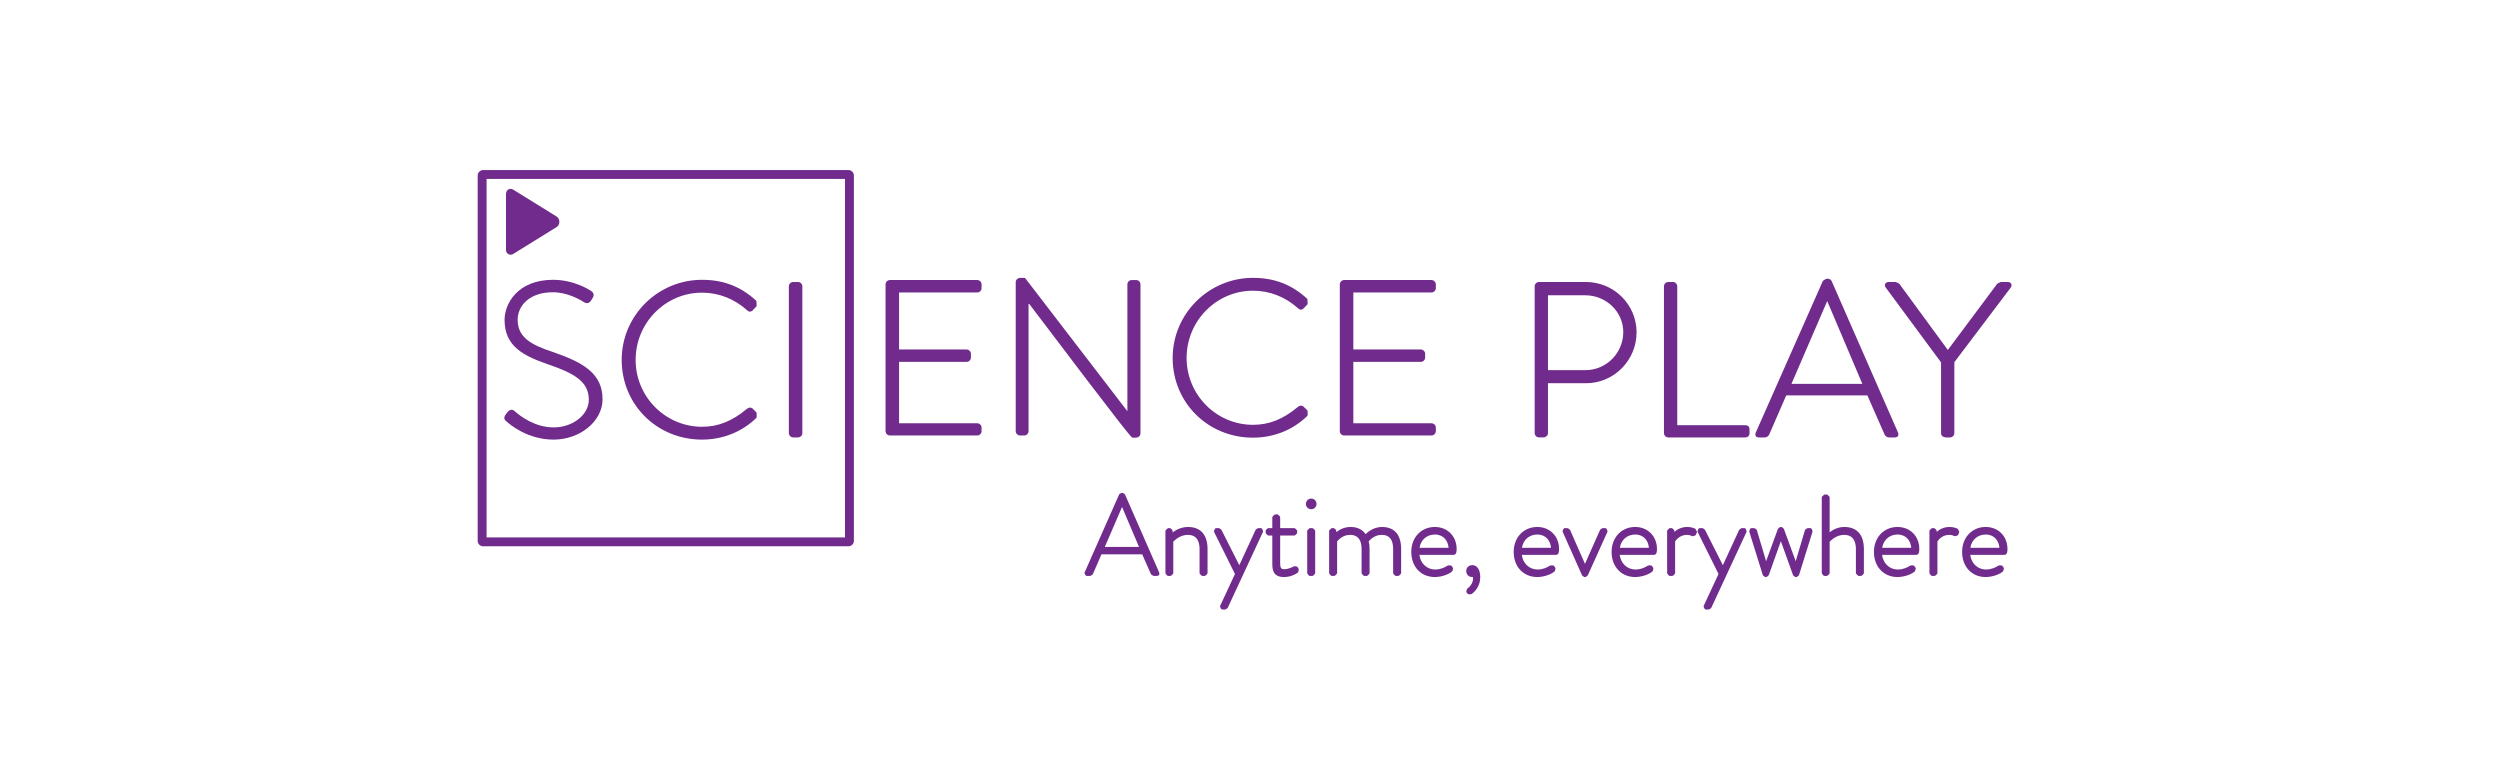
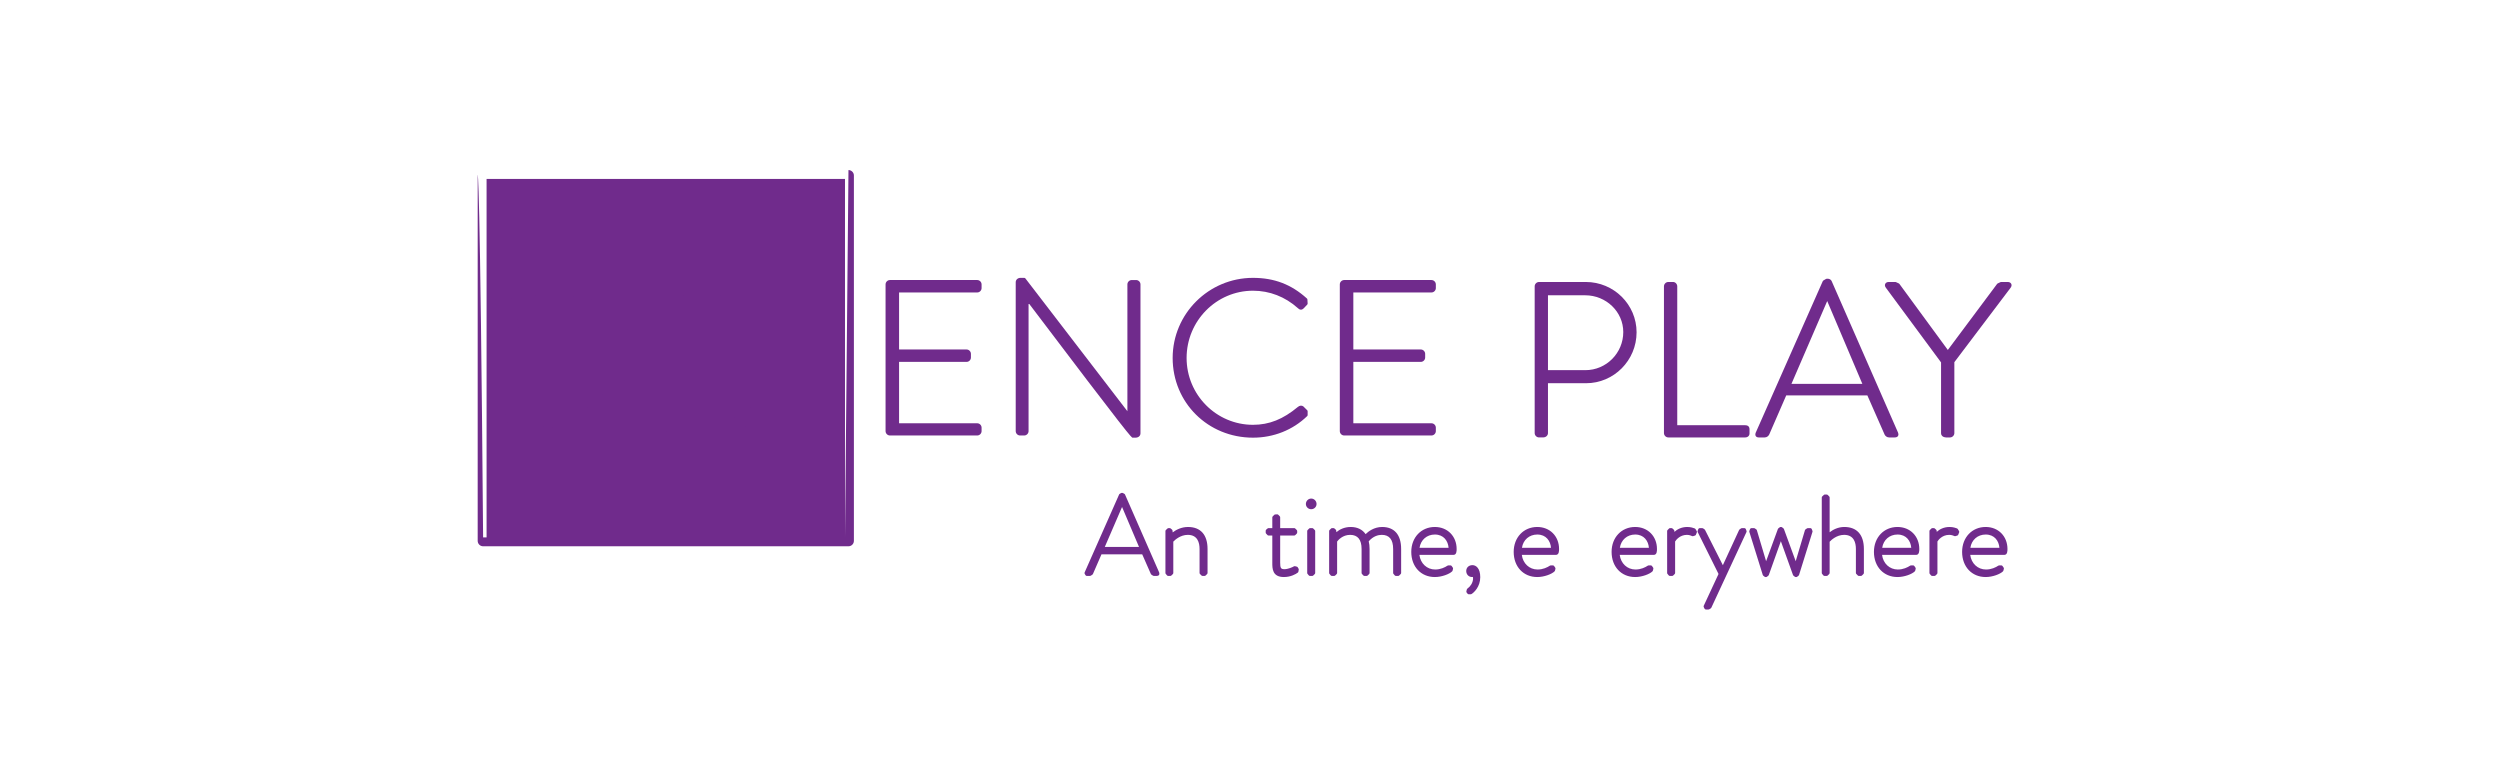
<svg xmlns="http://www.w3.org/2000/svg" width="550" height="171" viewBox="0 0 550 171" fill="none">
  <rect x="0" y="0" width="550" height="171" fill="#808080" stroke="none" />
  <g clip-path="url(#clip0_765_548)">
    <rect width="550" height="171" fill="white" />
    <g clip-path="url(#clip1_765_548)">
      <mask id="mask0_765_548" style="mask-type:luminance" maskUnits="userSpaceOnUse" x="84" y="-10" width="382" height="192">
        <path d="M84 -10H466V181H84V-10Z" fill="white" />
      </mask>
      <g mask="url(#mask0_765_548)">
-         <path d="M185.899 118.223H107.047V39.371H185.899V118.223ZM186.663 37.414H106.283C105.626 37.414 105.09 37.95 105.09 38.608V118.987C105.09 119.646 105.626 120.181 106.283 120.181H186.663C187.321 120.181 187.857 119.646 187.857 118.987V38.608C187.857 37.95 187.321 37.414 186.663 37.414Z" fill="#702B8C" />
+         <path d="M185.899 118.223H107.047V39.371H185.899V118.223ZH106.283C105.626 37.414 105.09 37.95 105.09 38.608V118.987C105.09 119.646 105.626 120.181 106.283 120.181H186.663C187.321 120.181 187.857 119.646 187.857 118.987V38.608C187.857 37.95 187.321 37.414 186.663 37.414Z" fill="#702B8C" />
        <path d="M121.83 94.028C117.653 94.028 114.418 91.528 113.194 90.427C112.972 90.231 112.736 90.14 112.491 90.155C112.209 90.173 111.938 90.335 111.646 90.668L111.217 91.242C111.216 91.244 111.215 91.245 111.214 91.247C110.63 92.053 111.159 92.495 111.401 92.697C112.131 93.369 116.062 96.716 121.783 96.716C127.625 96.716 132.56 92.658 132.56 87.855C132.56 82.276 128.543 79.808 121.6 77.428C116.712 75.829 113.883 74.155 113.883 70.325C113.883 67.42 116.31 64.294 121.641 64.294C124.997 64.294 127.932 66.115 128.507 66.494C129.369 67.011 129.847 66.377 130.022 66.141L130.402 65.524C130.738 64.994 130.635 64.45 130.118 64.059C129.972 63.958 126.478 61.558 121.688 61.558C113.85 61.558 111.005 66.827 111.005 70.37C111.005 76.294 115.293 78.292 120.478 80.126C126.356 82.118 129.541 83.955 129.541 87.95C129.541 91.245 126.01 94.028 121.83 94.028Z" fill="#702B8C" />
        <path d="M154.443 96.714C158.979 96.714 163.212 95.031 166.363 91.975C166.428 91.911 166.465 91.823 166.465 91.732V90.918C166.465 90.829 166.43 90.743 166.366 90.68L165.514 89.832C165.247 89.635 164.796 89.558 164.334 89.939C161.058 92.669 158.007 93.887 154.443 93.887C146.389 93.887 139.837 87.29 139.837 79.183C139.837 71.024 146.389 64.386 154.443 64.386C158.095 64.386 161.513 65.715 164.312 68.215C164.444 68.348 164.652 68.527 164.925 68.552C165.155 68.573 165.387 68.476 165.607 68.255L166.374 67.441C166.437 67.374 166.47 67.284 166.465 67.192L166.418 66.332C166.413 66.243 166.373 66.161 166.308 66.101C162.897 63.002 159.127 61.559 154.443 61.559C144.698 61.559 136.77 69.465 136.77 79.183C136.77 89.013 144.533 96.714 154.443 96.714Z" fill="#702B8C" />
        <path d="M174.506 96.236H175.513C176.008 96.236 176.519 95.877 176.519 95.276V62.996C176.519 62.475 176.08 62.035 175.56 62.035H174.506C173.986 62.035 173.547 62.475 173.547 62.996V95.276C173.547 95.796 173.986 96.236 174.506 96.236Z" fill="#702B8C" />
        <path d="M214.989 61.607H195.784C195.264 61.607 194.824 62.047 194.824 62.568V94.846C194.824 95.367 195.264 95.808 195.784 95.808H214.989C215.509 95.808 215.948 95.367 215.948 94.846V94.082C215.948 93.56 215.509 93.12 214.989 93.12H197.796V79.617H212.643C213.163 79.617 213.602 79.18 213.602 78.662V77.847C213.602 77.325 213.163 76.885 212.643 76.885H197.796V64.343H214.989C215.509 64.343 215.948 63.903 215.948 63.383V62.568C215.948 62.047 215.509 61.607 214.989 61.607Z" fill="#702B8C" />
        <path d="M249.178 96.289H249.8C250.45 96.289 250.905 95.893 250.905 95.326V62.569C250.905 62.048 250.465 61.608 249.946 61.608H248.986C248.466 61.608 248.027 62.048 248.027 62.569V90.469L225.592 61.259C225.528 61.177 225.43 61.127 225.325 61.127H224.511C223.91 61.127 223.457 61.541 223.457 62.09V94.847C223.457 95.368 223.896 95.808 224.416 95.808H225.325C225.845 95.808 226.284 95.368 226.284 94.847V66.667C248.693 96.29 248.928 96.289 249.178 96.289Z" fill="#702B8C" />
        <path d="M275.658 96.287C280.192 96.287 284.425 94.602 287.578 91.544C287.643 91.48 287.68 91.393 287.68 91.302V90.488C287.68 90.398 287.645 90.312 287.581 90.249L286.731 89.406C286.396 89.155 285.933 89.195 285.549 89.511C282.272 92.242 279.222 93.459 275.658 93.459C267.604 93.459 261.052 86.863 261.052 78.755C261.052 70.594 267.604 63.956 275.658 63.956C279.312 63.956 282.729 65.285 285.527 67.788C285.672 67.934 285.9 68.127 286.203 68.127H286.205C286.418 68.127 286.623 68.028 286.821 67.828L287.589 67.013C287.652 66.946 287.685 66.856 287.68 66.764L287.632 65.902C287.628 65.813 287.588 65.73 287.522 65.671C284.108 62.572 280.339 61.129 275.658 61.129C265.913 61.129 257.984 69.036 257.984 78.755C257.984 88.586 265.748 96.287 275.658 96.287Z" fill="#702B8C" />
        <path d="M295.717 95.808H314.923C315.444 95.808 315.885 95.367 315.885 94.846V94.081C315.885 93.56 315.444 93.12 314.923 93.12H297.733V79.617H312.577C313.097 79.617 313.535 79.179 313.535 78.661V77.847C313.535 77.326 313.097 76.885 312.577 76.885H297.733V64.342H314.923C315.444 64.342 315.885 63.903 315.885 63.383V62.569C315.885 62.048 315.444 61.607 314.923 61.607H295.717C295.198 61.607 294.758 62.048 294.758 62.569V94.846C294.758 95.367 295.198 95.808 295.717 95.808Z" fill="#702B8C" />
        <path d="M340.554 81.434V64.964H348.739C353.36 64.964 357.119 68.593 357.119 73.053C357.119 77.674 353.382 81.434 348.789 81.434H340.554ZM338.588 96.234H339.45C340.175 96.234 340.554 95.752 340.554 95.278V84.309H348.932C355.06 84.309 360.047 79.281 360.047 73.101C360.047 67 355.039 62.036 348.883 62.036H338.588C338.068 62.036 337.629 62.477 337.629 62.998V95.278C337.629 95.796 338.068 96.234 338.588 96.234Z" fill="#702B8C" />
        <path d="M384.895 94.51C384.895 94.272 384.895 93.55 383.936 93.55H368.995V62.997C368.995 62.484 368.569 62.035 368.084 62.035H367.029C366.51 62.035 366.07 62.475 366.07 62.997V95.277C366.07 95.796 366.51 96.236 367.029 96.236H383.936C384.491 96.236 384.895 95.873 384.895 95.372V94.51Z" fill="#702B8C" />
        <path d="M394.119 84.45L401.987 66.231L409.717 84.45H394.119ZM415.59 96.235H416.837C417.168 96.235 417.405 96.138 417.54 95.949C417.74 95.671 417.624 95.327 417.576 95.188L402.962 61.839C402.7 61.319 402.2 61.319 402.037 61.319H401.894C401.834 61.319 401.776 61.335 401.724 61.365L401.15 61.699C401.089 61.736 401.04 61.79 401.012 61.854L386.261 95.186C386.258 95.192 386.255 95.198 386.253 95.203C386.111 95.581 386.191 95.82 386.285 95.955C386.373 96.082 386.552 96.235 386.904 96.235H388.245C388.703 96.235 389.062 95.925 389.223 95.602L392.968 86.993H410.821L414.62 95.619C414.773 95.925 415.133 96.235 415.59 96.235Z" fill="#702B8C" />
        <path d="M442.474 62.447C442.343 62.185 442.057 62.035 441.687 62.035H440.254C440.204 62.035 440.156 62.046 440.111 62.066L439.489 62.356C439.439 62.38 439.395 62.416 439.362 62.461L428.521 76.991L417.872 62.463C417.838 62.417 417.794 62.38 417.742 62.356L417.116 62.066C417.073 62.046 417.024 62.035 416.975 62.035H415.538C415.171 62.035 414.885 62.184 414.753 62.446C414.626 62.7 414.675 63.009 414.885 63.291L427.032 79.727V95.277C427.032 95.609 427.172 95.814 427.288 95.927C427.571 96.201 428.015 96.247 428.431 96.247C428.538 96.247 428.644 96.244 428.744 96.241C428.833 96.239 428.918 96.236 428.998 96.236C429.518 96.236 429.957 95.797 429.957 95.277V79.679L442.342 63.293C442.554 63.01 442.602 62.701 442.474 62.447Z" fill="#702B8C" />
        <path d="M112.33 56.045H112.34C112.374 56.045 112.409 56.04 112.442 56.03L112.829 55.907C112.856 55.898 112.881 55.887 112.905 55.872L122.572 49.883C122.861 49.626 123.034 49.271 123.056 48.884C123.078 48.498 122.95 48.126 122.678 47.821L122.615 47.757C122.591 47.728 122.562 47.702 122.529 47.681L112.905 41.723C112.677 41.571 112.403 41.517 112.135 41.573C111.868 41.627 111.639 41.783 111.489 42.011C111.47 42.04 111.456 42.073 111.446 42.106L111.343 42.476C111.326 42.517 111.316 42.562 111.316 42.609V54.992C111.316 55.007 111.318 55.023 111.32 55.038C111.336 55.583 111.779 56.029 112.33 56.045Z" fill="#702B8C" />
        <path d="M250.58 120.319H243.057L246.851 111.531L250.58 120.319ZM247.506 108.801C247.476 108.733 247.424 108.677 247.358 108.641L247.04 108.468C246.991 108.441 246.936 108.427 246.879 108.427H246.804C246.744 108.427 246.686 108.443 246.634 108.473L246.338 108.646C246.277 108.681 246.229 108.737 246.2 108.801L238.619 125.934C238.575 126.032 238.581 126.146 238.635 126.239L238.808 126.537C238.868 126.642 238.979 126.706 239.099 126.706H239.788C239.853 126.706 239.915 126.687 239.969 126.652L240.316 126.432C240.372 126.396 240.417 126.344 240.444 126.282L242.325 121.955H251.287L253.193 126.284C253.22 126.344 253.264 126.396 253.321 126.432L253.667 126.652C253.721 126.687 253.784 126.706 253.848 126.706H254.486C254.711 126.706 254.876 126.633 254.979 126.491C255.08 126.351 255.096 126.173 255.015 125.935L247.506 108.801Z" fill="#702B8C" />
        <path d="M261.359 115.936C259.92 115.936 258.723 116.559 257.99 117.127L257.954 116.735C257.946 116.647 257.903 116.565 257.834 116.508L257.538 116.262C257.477 116.212 257.401 116.184 257.322 116.184H257.077C256.993 116.184 256.911 116.216 256.849 116.273L256.503 116.591C256.434 116.655 256.395 116.745 256.395 116.839V126.047C256.395 126.127 256.423 126.204 256.474 126.264L256.744 126.585C256.808 126.661 256.903 126.704 257.002 126.704H257.471C257.56 126.704 257.646 126.669 257.71 126.605L258.028 126.285C258.09 126.222 258.126 126.136 258.126 126.047V119.16C258.429 118.838 259.649 117.669 261.312 117.669C263.454 117.669 263.903 119.36 263.903 120.778V126.047C263.903 126.137 263.939 126.223 264.002 126.285L264.323 126.606C264.387 126.669 264.472 126.704 264.561 126.704H265.002C265.091 126.704 265.178 126.669 265.24 126.606L265.561 126.285C265.624 126.223 265.66 126.137 265.66 126.047V120.778C265.66 117.655 264.133 115.936 261.359 115.936Z" fill="#702B8C" />
-         <path d="M277.7 116.401C277.651 116.269 277.525 116.183 277.385 116.183H276.844C276.775 116.183 276.707 116.203 276.651 116.243L276.333 116.463C276.284 116.497 276.245 116.544 276.22 116.598L272.646 124.342L268.726 116.587C268.7 116.537 268.662 116.495 268.616 116.462L268.295 116.242C268.238 116.203 268.172 116.183 268.104 116.183H267.563C267.422 116.183 267.296 116.269 267.247 116.401L267.1 116.794C267.067 116.882 267.072 116.979 267.113 117.063L271.694 126.273L268.44 133.268C268.397 133.361 268.398 133.468 268.444 133.56L268.614 133.903C268.671 134.018 268.788 134.09 268.916 134.09H269.482C269.544 134.09 269.603 134.073 269.656 134.041L269.977 133.846C270.035 133.811 270.08 133.761 270.108 133.7L277.837 117.055C277.876 116.973 277.88 116.879 277.848 116.794L277.7 116.401Z" fill="#702B8C" />
        <path d="M285.508 124.818C285.462 124.74 285.386 124.683 285.298 124.662L284.904 124.564C284.816 124.543 284.723 124.557 284.647 124.605C284.391 124.763 283.387 125.221 282.581 125.221C281.796 125.221 281.638 124.974 281.638 123.758V117.816H284.724C284.813 117.816 284.898 117.782 284.961 117.719L285.281 117.401C285.345 117.337 285.381 117.252 285.381 117.162V116.84C285.381 116.751 285.345 116.665 285.282 116.602L284.961 116.282C284.899 116.218 284.813 116.183 284.724 116.183H281.638V113.814C281.638 113.725 281.602 113.64 281.541 113.577L281.223 113.254C281.154 113.185 281.067 113.142 280.962 113.154L280.544 113.18C280.462 113.184 280.384 113.219 280.326 113.277L280.006 113.598C279.942 113.661 279.907 113.746 279.907 113.836V116.183H279.086C279.007 116.183 278.931 116.211 278.87 116.261L278.575 116.506C278.498 116.57 278.453 116.665 278.453 116.766V117.162C278.453 117.247 278.485 117.329 278.543 117.391L278.839 117.709C278.903 117.778 278.992 117.816 279.086 117.816H279.907V123.831C279.907 125.073 279.907 126.949 282.459 126.949C283.914 126.949 285.072 126.33 285.526 125.965C285.589 125.914 285.633 125.842 285.647 125.761L285.721 125.343C285.736 125.264 285.721 125.183 285.681 125.113L285.508 124.818Z" fill="#702B8C" />
        <path d="M288.921 116.282C288.857 116.219 288.773 116.184 288.684 116.184H288.244C288.155 116.184 288.07 116.219 288.007 116.282L287.686 116.6C287.622 116.662 287.586 116.749 287.586 116.839V126.047C287.586 126.127 287.614 126.204 287.665 126.264L287.936 126.585C288 126.66 288.093 126.705 288.193 126.705H288.684C288.773 126.705 288.859 126.669 288.922 126.606L289.243 126.286C289.306 126.222 289.342 126.137 289.342 126.047V116.839C289.342 116.749 289.305 116.662 289.242 116.6L288.921 116.282Z" fill="#702B8C" />
        <path d="M288.466 109.684C287.819 109.684 287.293 110.221 287.293 110.88C287.293 111.514 287.819 112.029 288.466 112.029C289.114 112.029 289.64 111.514 289.64 110.88C289.64 110.221 289.114 109.684 288.466 109.684Z" fill="#702B8C" />
        <path d="M304.072 115.936C302.27 115.936 300.996 116.954 300.434 117.511C299.719 116.478 298.595 115.936 297.154 115.936C295.727 115.936 294.653 116.516 294.007 117.073L293.965 116.727C293.956 116.646 293.918 116.572 293.857 116.517L293.587 116.272C293.525 116.215 293.444 116.184 293.361 116.184H293.068C292.979 116.184 292.893 116.219 292.83 116.282L292.51 116.599C292.447 116.663 292.41 116.749 292.41 116.839V126.047C292.41 126.127 292.438 126.204 292.49 126.264L292.761 126.585C292.825 126.661 292.918 126.704 293.018 126.704H293.508C293.598 126.704 293.684 126.669 293.747 126.606L294.067 126.285C294.13 126.223 294.166 126.137 294.166 126.047V119.138C294.392 118.834 295.365 117.669 297.032 117.669C298.701 117.669 299.548 118.715 299.548 120.778V126.047C299.548 126.132 299.58 126.214 299.638 126.276L299.933 126.596C299.997 126.665 300.087 126.704 300.181 126.704H300.65C300.74 126.704 300.825 126.669 300.888 126.606L301.209 126.285C301.272 126.223 301.307 126.137 301.307 126.047V120.778C301.307 120.16 301.244 119.592 301.118 119.089C302.132 117.919 303.238 117.669 303.998 117.669C305.653 117.669 306.492 118.715 306.492 120.778V126.047C306.492 126.128 306.52 126.204 306.572 126.266L306.845 126.586C306.91 126.661 307.003 126.704 307.102 126.704H307.593C307.682 126.704 307.768 126.669 307.831 126.606L308.152 126.285C308.215 126.223 308.251 126.137 308.251 126.047V120.778C308.251 117.655 306.767 115.936 304.072 115.936Z" fill="#702B8C" />
        <path d="M318.69 120.515H312.299C312.56 118.779 313.901 117.596 315.669 117.596C317.62 117.596 318.568 119.012 318.69 120.515ZM315.669 115.934C312.663 115.934 310.48 118.24 310.48 121.418C310.48 124.675 312.614 126.949 315.669 126.949C317.193 126.949 318.869 126.301 319.476 125.695C319.52 125.652 319.551 125.598 319.566 125.538L319.664 125.145C319.687 125.049 319.668 124.948 319.611 124.868L319.366 124.522C319.303 124.433 319.201 124.381 319.092 124.381H318.648C318.582 124.381 318.516 124.401 318.461 124.437C317.875 124.828 316.926 125.293 315.741 125.293C313.92 125.293 312.506 123.96 312.267 122.075H319.755C320.46 122.075 320.46 121.2 320.46 120.779C320.46 117.972 318.445 115.934 315.669 115.934Z" fill="#702B8C" />
        <path d="M323.942 124.331C323.134 124.331 322.57 124.866 322.57 125.631C322.57 126.286 323.024 126.95 323.892 126.95C323.925 126.95 323.958 126.944 323.991 126.934L324.055 126.915C324.077 127.046 324.088 127.206 324.075 127.394C323.993 128.224 323.573 128.943 322.822 129.499C322.763 129.546 322.721 129.611 322.702 129.685L322.605 130.08C322.58 130.183 322.604 130.29 322.669 130.372L322.867 130.618C322.931 130.697 323.029 130.744 323.13 130.744H323.549C323.609 130.744 323.667 130.728 323.718 130.697C324.258 130.383 325.656 129.104 325.656 126.984C325.656 125.026 324.733 124.331 323.942 124.331Z" fill="#702B8C" />
        <path d="M341.222 120.515H334.83C335.091 118.779 336.433 117.596 338.2 117.596C340.151 117.596 341.1 119.012 341.222 120.515ZM338.2 115.934C335.194 115.934 333.012 118.24 333.012 121.418C333.012 124.675 335.145 126.949 338.2 126.949C339.723 126.949 341.399 126.301 342.008 125.695C342.051 125.652 342.082 125.598 342.098 125.538L342.195 125.144C342.219 125.049 342.2 124.948 342.142 124.868L341.897 124.522C341.834 124.433 341.732 124.381 341.623 124.381H341.18C341.113 124.381 341.048 124.401 340.992 124.437C340.406 124.828 339.458 125.293 338.273 125.293C336.452 125.293 335.038 123.96 334.799 122.075H342.287C342.995 122.075 342.995 121.2 342.995 120.779C342.995 117.972 340.978 115.934 338.2 115.934Z" fill="#702B8C" />
-         <path d="M353.479 116.394C353.428 116.267 353.304 116.183 353.167 116.183H352.626C352.558 116.183 352.491 116.203 352.435 116.242L352.114 116.463C352.062 116.498 352.022 116.547 351.997 116.604L348.699 124.057L345.425 116.604C345.4 116.548 345.359 116.498 345.307 116.463L344.987 116.242C344.93 116.203 344.863 116.183 344.795 116.183H344.255C344.117 116.183 343.993 116.267 343.942 116.394L343.794 116.763C343.76 116.848 343.762 116.942 343.799 117.025L348.033 126.529C348.057 126.582 348.094 126.628 348.139 126.662L348.436 126.883C348.494 126.926 348.565 126.949 348.637 126.949H348.734C348.806 126.949 348.878 126.926 348.936 126.882L349.231 126.662C349.277 126.628 349.313 126.583 349.337 126.53L353.622 117.026C353.66 116.943 353.662 116.848 353.628 116.763L353.479 116.394Z" fill="#702B8C" />
        <path d="M362.76 120.515H356.369C356.63 118.779 357.972 117.596 359.739 117.596C361.69 117.596 362.638 119.012 362.76 120.515ZM359.739 115.934C356.733 115.934 354.551 118.24 354.551 121.418C354.551 124.675 356.684 126.949 359.739 126.949C361.263 126.949 362.939 126.301 363.547 125.695C363.59 125.652 363.621 125.598 363.636 125.538L363.734 125.145C363.758 125.049 363.739 124.948 363.682 124.868L363.436 124.522C363.373 124.433 363.271 124.381 363.162 124.381H362.719C362.652 124.381 362.587 124.401 362.531 124.437C361.945 124.828 360.996 125.293 359.811 125.293C357.99 125.293 356.576 123.96 356.338 122.075H363.826C364.533 122.075 364.533 121.2 364.533 120.779C364.533 117.972 362.517 115.934 359.739 115.934Z" fill="#702B8C" />
        <path d="M373.006 116.393C372.967 116.329 372.865 116.264 372.795 116.237C372.554 116.147 371.992 115.935 371.194 115.935C369.845 115.935 368.922 116.512 368.377 117.009L368.351 116.755C368.343 116.673 368.304 116.596 368.242 116.54L367.947 116.272C367.885 116.215 367.804 116.184 367.72 116.184H367.424C367.335 116.184 367.249 116.22 367.186 116.283L366.869 116.601C366.805 116.664 366.77 116.749 366.77 116.839V126.047C366.77 126.127 366.798 126.204 366.849 126.264L367.12 126.585C367.183 126.66 367.278 126.705 367.377 126.705H367.868C367.957 126.705 368.043 126.669 368.106 126.606L368.427 126.286C368.49 126.222 368.526 126.137 368.526 126.047V119.123C368.702 118.844 369.538 117.67 371.118 117.67C371.651 117.67 372.064 117.85 372.27 117.94C372.343 117.97 372.424 117.974 372.5 117.95L372.896 117.824C372.992 117.794 373.07 117.722 373.107 117.627L373.303 117.137C373.342 117.038 373.332 116.927 373.277 116.836L373.006 116.393Z" fill="#702B8C" />
        <path d="M384.082 116.401C384.033 116.269 383.907 116.183 383.767 116.183H383.226C383.158 116.183 383.09 116.203 383.034 116.243L382.716 116.463C382.667 116.497 382.628 116.544 382.603 116.598L379.029 124.341L375.109 116.587C375.083 116.537 375.045 116.495 374.999 116.462L374.677 116.242C374.621 116.203 374.554 116.183 374.487 116.183H373.946C373.805 116.183 373.68 116.269 373.63 116.401L373.483 116.794C373.45 116.882 373.454 116.979 373.496 117.063L378.077 126.273L374.823 133.268C374.779 133.361 374.78 133.468 374.827 133.56L374.997 133.903C375.054 134.018 375.171 134.09 375.299 134.09H375.865C375.927 134.09 375.986 134.073 376.039 134.041L376.36 133.846C376.417 133.811 376.463 133.761 376.491 133.7L384.22 117.055C384.259 116.973 384.263 116.879 384.231 116.794L384.082 116.401Z" fill="#702B8C" />
        <path d="M398.588 116.401C398.539 116.269 398.413 116.182 398.273 116.182H397.732C397.665 116.182 397.598 116.203 397.541 116.242L397.221 116.462C397.157 116.505 397.111 116.57 397.088 116.643L395.055 123.465L392.461 116.381C392.439 116.32 392.399 116.267 392.348 116.228L392.052 116.005C391.994 115.961 391.922 115.937 391.849 115.937H391.749C391.675 115.937 391.604 115.961 391.545 116.005L391.249 116.228C391.198 116.267 391.159 116.32 391.136 116.381L388.543 123.465L386.509 116.643C386.487 116.57 386.44 116.505 386.377 116.462L386.056 116.242C386 116.203 385.934 116.182 385.866 116.182H385.324C385.184 116.182 385.058 116.269 385.009 116.401L384.862 116.794C384.835 116.864 384.833 116.942 384.855 117.013L387.809 126.492C387.83 126.559 387.871 126.618 387.927 126.661L388.223 126.884C388.281 126.928 388.353 126.951 388.426 126.951H388.524C388.597 126.951 388.669 126.928 388.727 126.884L389.023 126.661C389.075 126.62 389.115 126.566 389.137 126.504L391.788 119.06L394.461 126.505C394.483 126.567 394.523 126.621 394.575 126.661L394.871 126.884C394.93 126.928 395.001 126.951 395.074 126.951H395.171C395.244 126.951 395.316 126.928 395.374 126.884L395.67 126.661C395.726 126.618 395.767 126.559 395.789 126.492L398.743 117.013C398.766 116.941 398.763 116.864 398.737 116.794L398.588 116.401Z" fill="#702B8C" />
        <path d="M405.754 115.935C404.347 115.935 403.244 116.539 402.52 117.104V109.454C402.52 109.365 402.485 109.28 402.423 109.216L402.104 108.896C402.04 108.832 401.955 108.796 401.865 108.796H401.472C401.387 108.796 401.305 108.828 401.243 108.886L400.897 109.208C400.827 109.271 400.789 109.361 400.789 109.454V126.046C400.789 126.125 400.817 126.202 400.868 126.263L401.138 126.584C401.203 126.66 401.297 126.704 401.396 126.704H401.865C401.955 126.704 402.04 126.668 402.104 126.605L402.423 126.283C402.485 126.22 402.52 126.135 402.52 126.046V119.182C402.823 118.854 404.036 117.669 405.706 117.669C407.849 117.669 408.298 119.36 408.298 120.779V126.046C408.298 126.136 408.334 126.221 408.397 126.284L408.718 126.605C408.781 126.669 408.867 126.704 408.956 126.704H409.397C409.487 126.704 409.572 126.669 409.635 126.605L409.956 126.284C410.019 126.221 410.055 126.136 410.055 126.046V120.779C410.055 117.656 408.527 115.935 405.754 115.935Z" fill="#702B8C" />
        <path d="M414.084 120.515C414.345 118.779 415.687 117.596 417.454 117.596C419.405 117.596 420.354 119.012 420.475 120.515H414.084ZM417.454 115.934C414.447 115.934 412.266 118.24 412.266 121.418C412.266 124.675 414.399 126.949 417.454 126.949C418.979 126.949 420.654 126.301 421.262 125.695C421.305 125.652 421.337 125.598 421.351 125.538L421.449 125.144C421.473 125.049 421.454 124.948 421.396 124.868L421.15 124.522C421.088 124.433 420.985 124.381 420.876 124.381H420.433C420.366 124.381 420.301 124.401 420.246 124.437C419.659 124.828 418.711 125.293 417.526 125.293C415.705 125.293 414.292 123.96 414.052 122.075H421.54C422.245 122.075 422.245 121.2 422.245 120.779C422.245 117.972 420.23 115.934 417.454 115.934Z" fill="#702B8C" />
        <path d="M430.717 116.394C430.678 116.33 430.577 116.265 430.506 116.238C430.265 116.148 429.701 115.935 428.901 115.935C427.554 115.935 426.631 116.511 426.086 117.007L426.062 116.757C426.053 116.673 426.015 116.596 425.952 116.539L425.656 116.271C425.594 116.215 425.514 116.184 425.43 116.184H425.135C425.046 116.184 424.961 116.219 424.898 116.282L424.577 116.6C424.513 116.662 424.477 116.749 424.477 116.839V126.047C424.477 126.127 424.505 126.204 424.556 126.265L424.828 126.586C424.892 126.661 424.985 126.705 425.085 126.705H425.578C425.668 126.705 425.753 126.669 425.817 126.606L426.137 126.286C426.2 126.222 426.236 126.137 426.236 126.047V119.122C426.408 118.846 427.236 117.67 428.828 117.67C429.348 117.67 429.749 117.84 429.92 117.912C429.924 117.914 429.984 117.939 429.988 117.94C430.058 117.968 430.138 117.969 430.209 117.947L430.601 117.825C430.699 117.794 430.777 117.722 430.815 117.627L431.01 117.137C431.049 117.039 431.04 116.928 430.985 116.838L430.717 116.394Z" fill="#702B8C" />
        <path d="M433.482 120.515C433.74 118.779 435.082 117.596 436.852 117.596C438.803 117.596 439.752 119.012 439.873 120.515H433.482ZM436.852 115.934C433.846 115.934 431.664 118.24 431.664 121.418C431.664 124.675 433.797 126.949 436.852 126.949C438.379 126.949 440.052 126.301 440.657 125.695C440.7 125.652 440.731 125.599 440.746 125.54L440.847 125.147C440.871 125.051 440.852 124.949 440.795 124.868L440.549 124.522C440.486 124.433 440.384 124.381 440.275 124.381H439.831C439.764 124.381 439.699 124.401 439.644 124.437C439.058 124.828 438.11 125.293 436.924 125.293C435.102 125.293 433.69 123.96 433.45 122.075H440.938C441.643 122.075 441.643 121.2 441.643 120.779C441.643 117.972 439.628 115.934 436.852 115.934Z" fill="#702B8C" />
      </g>
    </g>
  </g>
  <defs>
    <clipPath id="clip0_765_548">
      <rect width="550" height="171" fill="white" />
    </clipPath>
    <clipPath id="clip1_765_548">
      <rect width="382" height="191" fill="white" transform="translate(84 -10)" />
    </clipPath>
  </defs>
</svg>